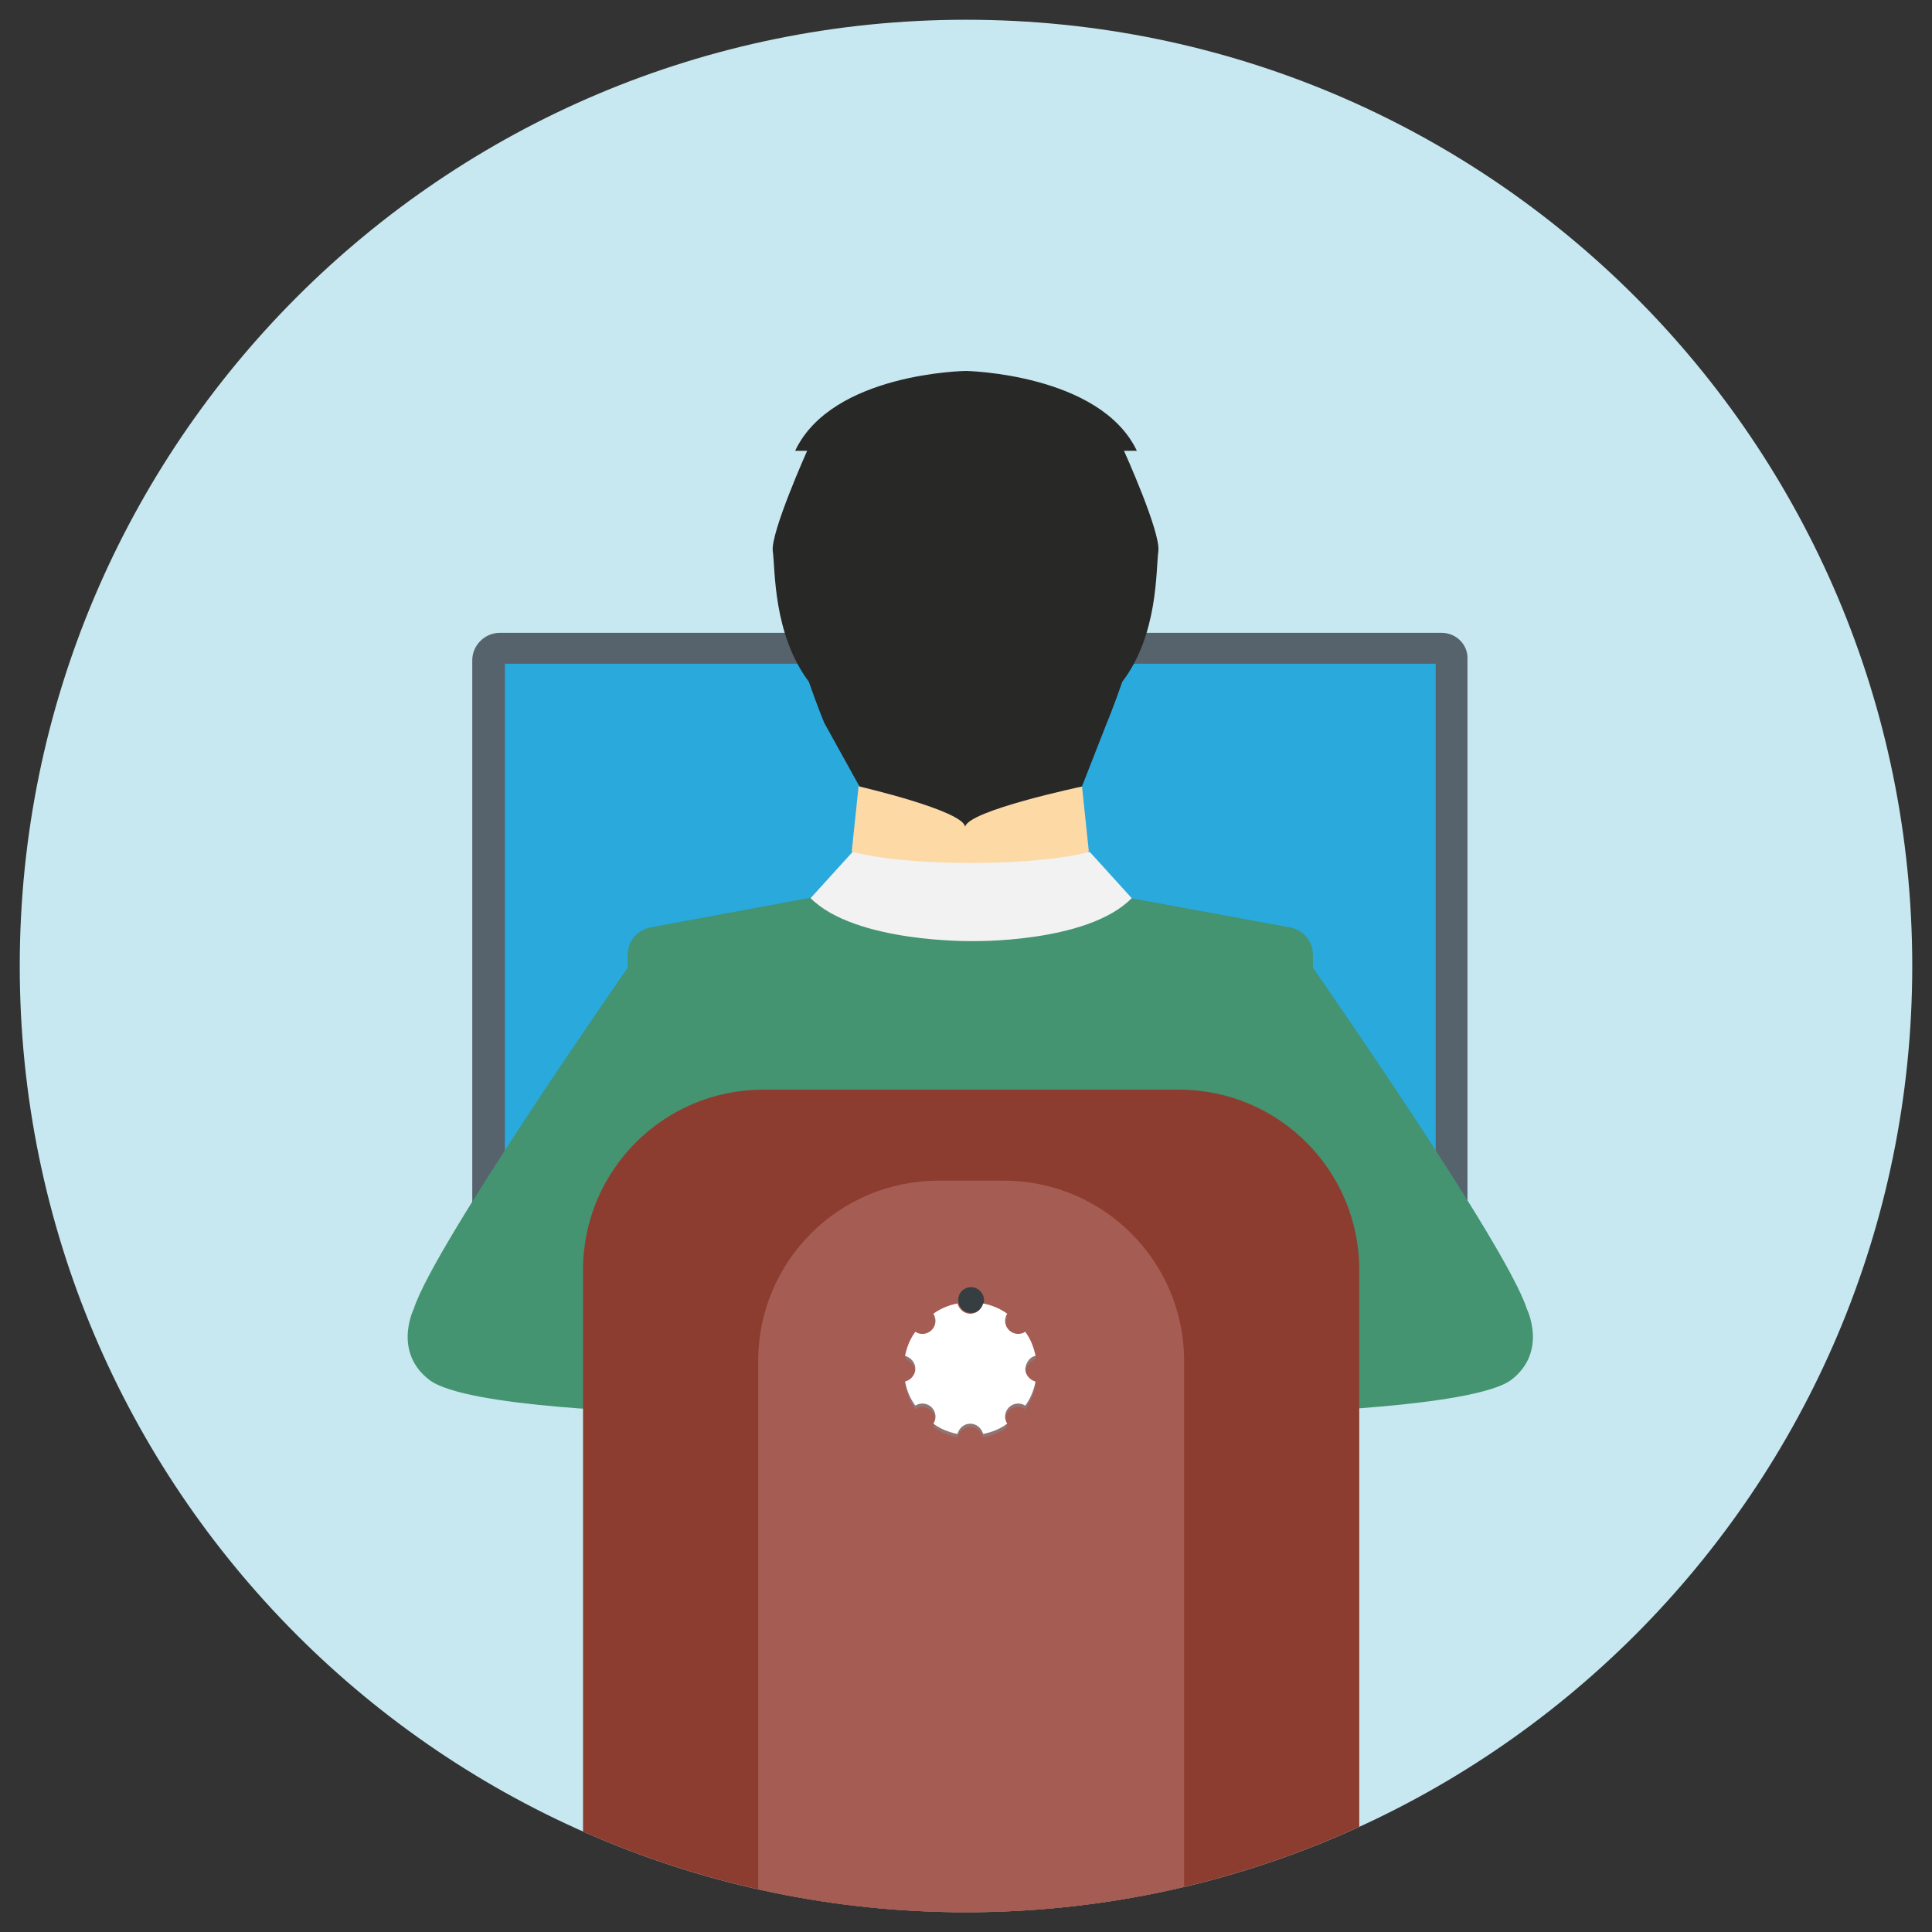
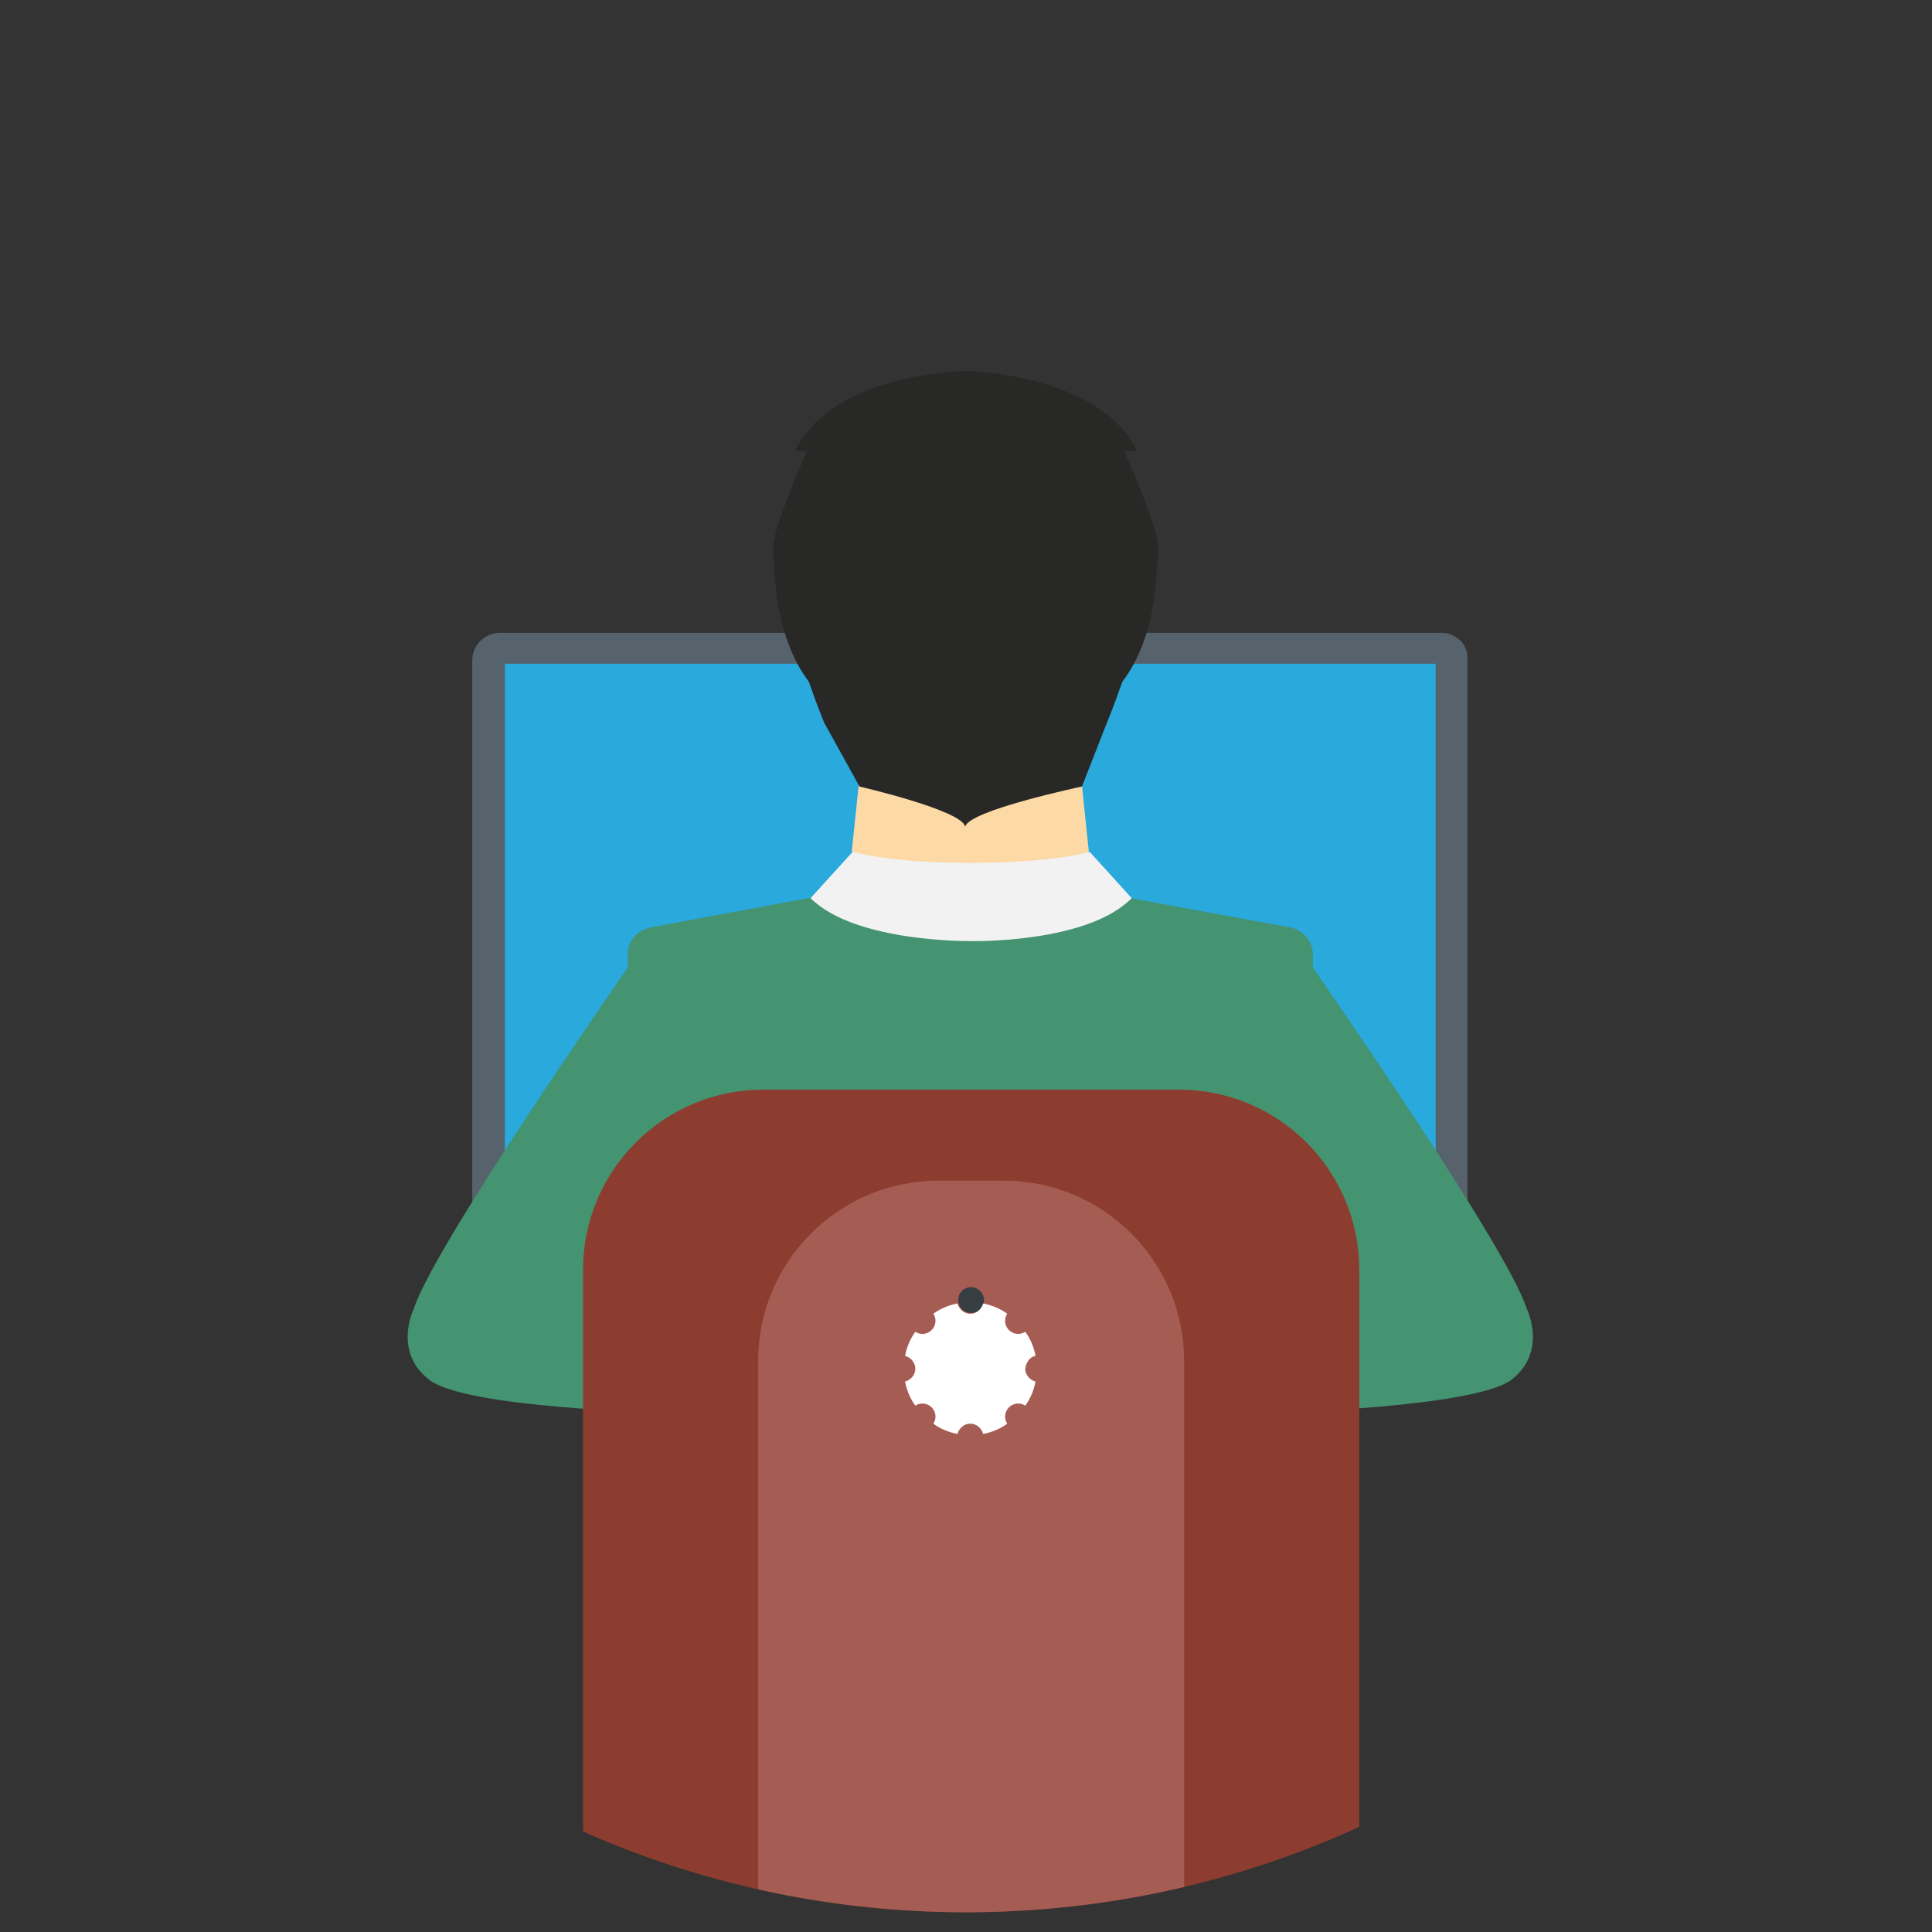
<svg xmlns="http://www.w3.org/2000/svg" xmlns:xlink="http://www.w3.org/1999/xlink" version="1.1" id="Layer_1" x="0px" y="0px" viewBox="0 0 225 225" enable-background="new 0 0 225 225" xml:space="preserve">
  <rect x="0" y="0" width="225" height="225" fill="#333333" stroke="none" />
  <g>
-     <path fill="#C7E8F0" d="M222.7,112.5c0,60.9-49.4,110.2-110.2,110.2c-60.9,0-110.2-49.4-110.2-110.2S51.6,2.3,112.5,2.3   C173.4,2.3,222.7,51.6,222.7,112.5" />
    <g>
      <defs>
        <path id="SVGID_9_" d="M222.7,112.5c0,60.9-49.4,110.2-110.2,110.2c-60.9,0-110.2-49.4-110.2-110.2S51.6,2.3,112.5,2.3     C173.4,2.3,222.7,51.6,222.7,112.5" />
      </defs>
      <clipPath id="SVGID_2_">
        <use xlink:href="#SVGID_9_" overflow="visible" />
      </clipPath>
      <g clip-path="url(#SVGID_2_)">
        <path fill="#495359" d="M121.7,136.4h-5.8h-5.6h-5.8c0,0,1.4,24.5-7.2,24.5h13h5.6h13C120.3,160.8,121.7,136.4,121.7,136.4" />
        <path fill="#56636D" d="M167.9,73.7H58.2c-1.7,0-3.2,1.4-3.2,3.2v64.6v0.6v5c0,1.5,1.2,2.7,2.7,2.7h110.5c1.5,0,2.7-1.2,2.7-2.7     v-5v-0.6V76.8C171,75.1,169.6,73.7,167.9,73.7" />
        <rect x="58.8" y="77.3" fill="#2AA9DD" width="108.4" height="58.2" />
        <rect x="58.8" y="135.1" fill="#4B575E" width="108.5" height="3.4" />
        <path fill="#5E6F77" d="M115.9,144c0,1.6-1.3,2.8-2.9,2.8c-1.6,0-2.8-1.3-2.8-2.8c0-1.6,1.3-2.9,2.8-2.9     C114.6,141.2,115.9,142.4,115.9,144" />
        <path fill="#449371" d="M177.8,152.4c-2.3-7.3-24.9-39.7-24.9-39.7v-1.5c0-1.6-1.1-2.9-2.7-3.2l-22.3-4.1     c-3.9,2.2-9.2,3.6-15,3.6s-11-1.4-15-3.6L75.8,108c-1.6,0.3-2.7,1.6-2.7,3.2v1.5c0,0-22.6,32.4-24.9,39.7c0,0-2.5,5,1.8,8.3     c4.3,3.3,27,3.8,27,3.8s-0.3-4.3,3.9-4.1l3.6-7.5l-10.6-2.8l7-9v-4.8h32.1h32.1v4.8l7,9l-10.6,2.8l3.6,7.5     c4.3-0.3,3.9,4.1,3.9,4.1s22.7-0.6,27-3.8C180.3,157.4,177.8,152.4,177.8,152.4" />
        <path fill="#FDD9A6" d="M126,91.5h-13h-13l-0.8,7.6c2.2,4.7,13.8,3.1,13.8,3.1s11.6,1.5,13.8-3.1L126,91.5z" />
        <path fill="#F2F2F2" d="M126.9,99.2c0,0-4.2,1.3-13.8,1.3c-9.6,0-13.8-1.3-13.8-1.3l-4.9,5.4c5.2,5.2,18.7,5,18.7,5     s13.5,0.3,18.7-5L126.9,99.2z" />
        <path fill="#282827" d="M130.9,52.5h1.5c-4.3-9-19.9-9.3-19.9-9.3s-15.6,0.2-19.9,9.3H94c0,0-4.3,9.6-4,11.7     c0.3,2.1,0,9.6,4.2,15.2l0,0c1,2.9,1.8,4.8,1.8,4.8l4.1,7.4c0,0,12.1,2.8,12.3,4.7c0.3-1.9,13.6-4.7,13.6-4.7l2.9-7.4     c0,0,0.8-1.9,1.8-4.8c0,0,0,0,0,0c4.2-5.5,3.9-13,4.2-15.2C135.2,62,130.9,52.5,130.9,52.5" />
        <path fill="#8D3D2F" d="M153.8,231.1H72.3c-2.4,0-4.4-2-4.4-4.4v-78.8c0-11.6,9.4-21,21-21h48.4c11.6,0,21,9.4,21,21v78.8     C158.3,229.2,156.3,231.1,153.8,231.1" />
        <path fill="#A55D53" d="M137.8,230.3H88.3v-71.8c0-11.6,9.4-21,21-21h7.6c11.6,0,21,9.4,21,21V230.3z" />
        <path fill="#363E42" d="M114.6,151.4c0,0.9-0.7,1.5-1.5,1.5c-0.9,0-1.5-0.7-1.5-1.5c0-0.9,0.7-1.5,1.5-1.5     C113.9,149.9,114.6,150.6,114.6,151.4" />
        <g opacity="0.5">
          <g>
            <defs>
              <rect id="SVGID_11_" x="105.5" y="152.2" width="15.2" height="15.2" />
            </defs>
            <clipPath id="SVGID_4_">
              <use xlink:href="#SVGID_11_" overflow="visible" />
            </clipPath>
-             <path clip-path="url(#SVGID_4_)" fill="#7C8D93" d="M120.6,158.3c-0.2-1-0.6-2-1.2-2.8c-0.6,0.4-1.4,0.3-1.9-0.2       c-0.5-0.5-0.6-1.3-0.2-1.9c-0.8-0.6-1.8-1-2.8-1.2c-0.2,0.7-0.8,1.2-1.5,1.2c-0.7,0-1.3-0.5-1.5-1.2c-1,0.2-2,0.6-2.8,1.2       c0.4,0.6,0.3,1.4-0.2,1.9c-0.5,0.5-1.3,0.6-1.9,0.2c-0.6,0.8-1,1.8-1.2,2.8c0.7,0.2,1.2,0.8,1.2,1.5c0,0.7-0.5,1.3-1.2,1.5       c0.2,1,0.6,2,1.2,2.8c0.6-0.4,1.4-0.3,1.9,0.2c0.5,0.5,0.6,1.3,0.2,1.9c0.8,0.6,1.8,1,2.8,1.2c0.2-0.7,0.8-1.2,1.5-1.2       c0.7,0,1.3,0.5,1.5,1.2c1-0.2,2-0.6,2.8-1.2c-0.4-0.6-0.3-1.4,0.2-1.9c0.5-0.5,1.3-0.6,1.9-0.2c0.6-0.8,1-1.8,1.2-2.8       c-0.7-0.2-1.2-0.8-1.2-1.5C119.5,159.1,120,158.5,120.6,158.3" />
          </g>
        </g>
        <path fill="#FFFFFF" d="M120.6,157.9c-0.2-1-0.6-2-1.2-2.8c-0.6,0.4-1.4,0.3-1.9-0.2c-0.5-0.5-0.6-1.3-0.2-1.9     c-0.8-0.6-1.8-1-2.8-1.2c-0.2,0.7-0.8,1.2-1.5,1.2c-0.7,0-1.3-0.5-1.5-1.2c-1,0.2-2,0.6-2.8,1.2c0.4,0.6,0.3,1.4-0.2,1.9     c-0.5,0.5-1.3,0.6-1.9,0.2c-0.6,0.8-1,1.8-1.2,2.8c0.7,0.2,1.2,0.8,1.2,1.5c0,0.7-0.5,1.3-1.2,1.5c0.2,1,0.6,2,1.2,2.8     c0.6-0.4,1.4-0.3,1.9,0.2c0.5,0.5,0.6,1.3,0.2,1.9c0.8,0.6,1.8,1,2.8,1.2c0.2-0.7,0.8-1.2,1.5-1.2c0.7,0,1.3,0.5,1.5,1.2     c1-0.2,2-0.6,2.8-1.2c-0.4-0.6-0.3-1.4,0.2-1.9c0.5-0.5,1.3-0.6,1.9-0.2c0.6-0.8,1-1.8,1.2-2.8c-0.7-0.2-1.2-0.8-1.2-1.5     C119.5,158.6,120,158,120.6,157.9" />
      </g>
    </g>
  </g>
</svg>